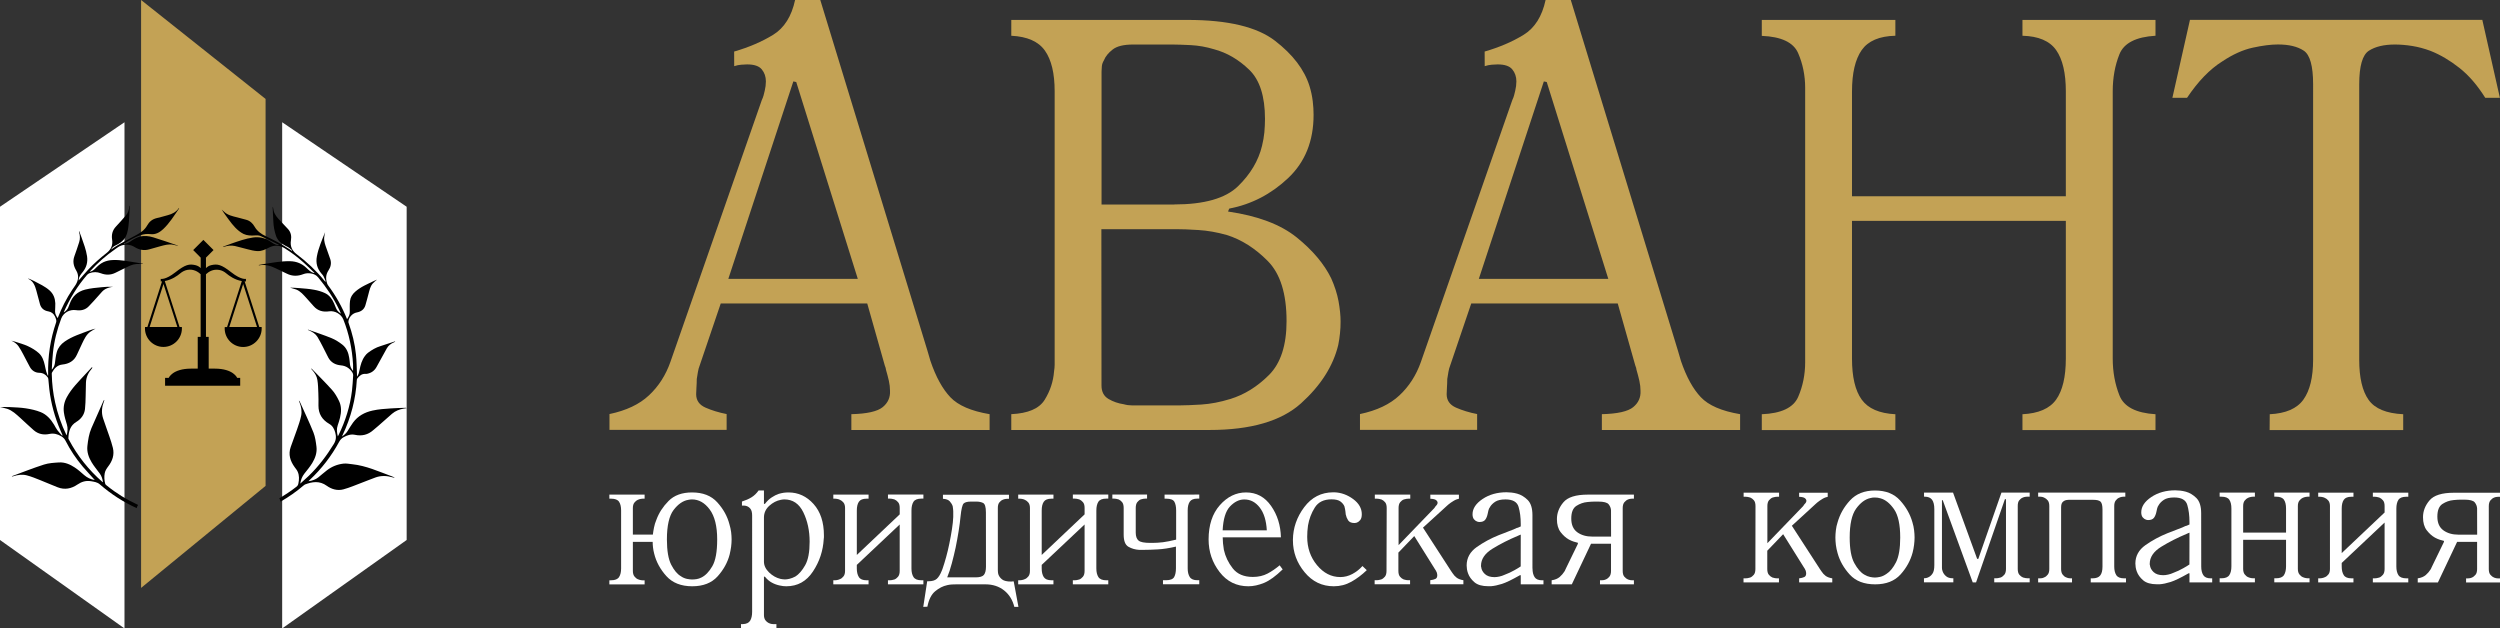
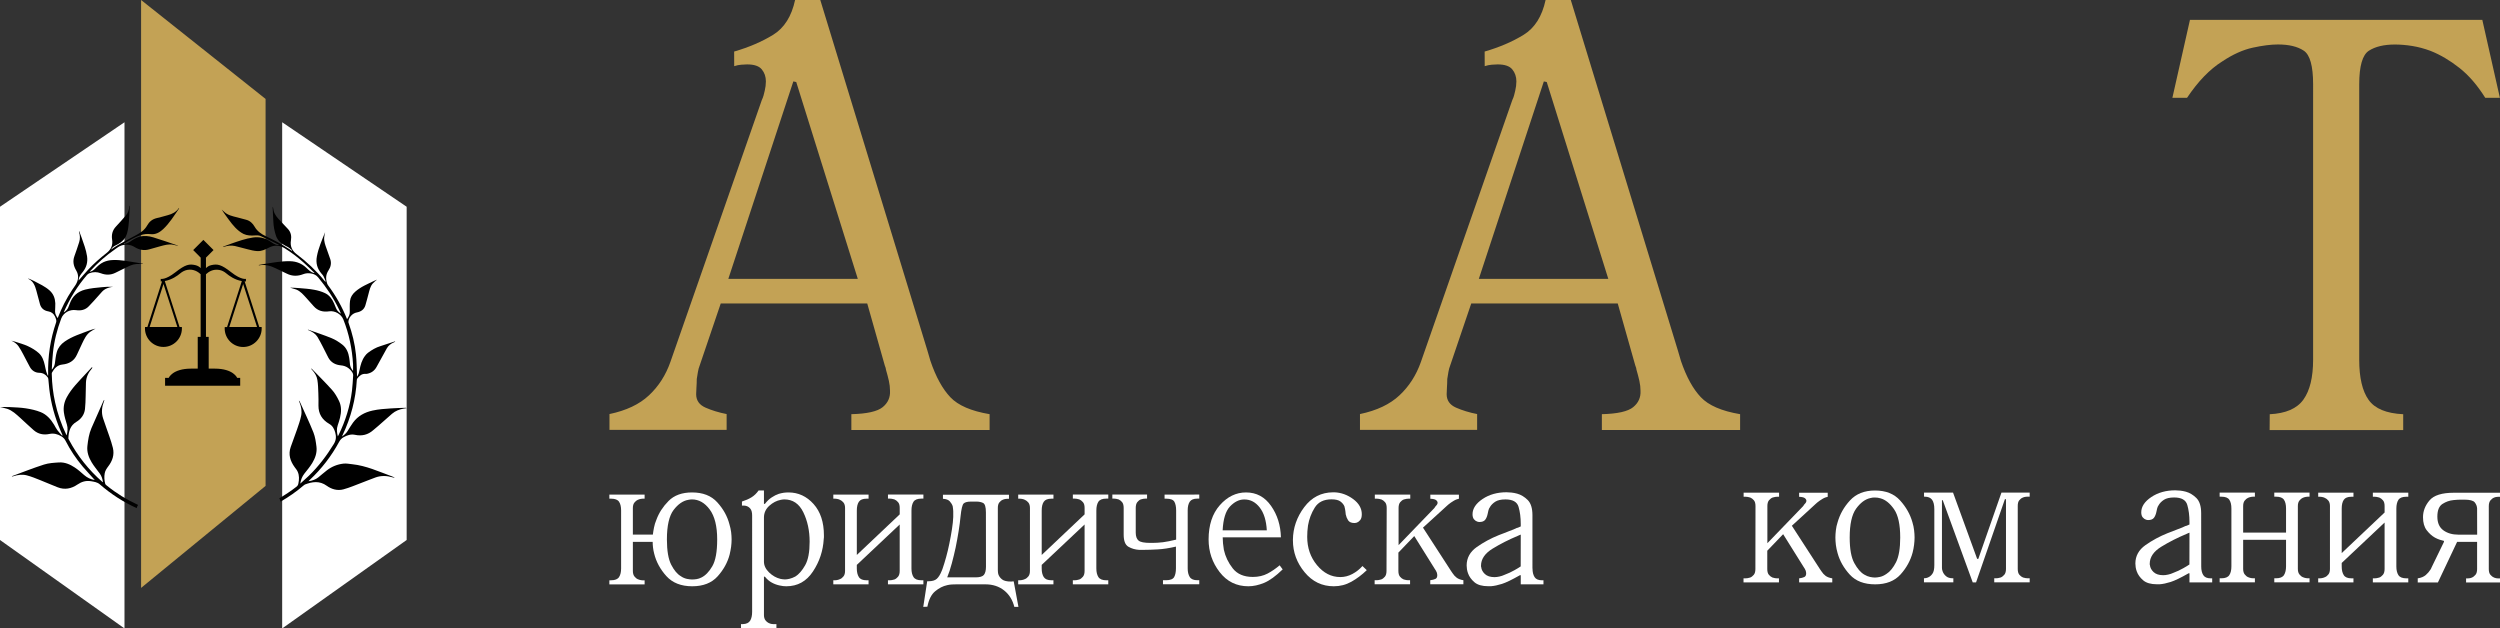
<svg xmlns="http://www.w3.org/2000/svg" id="Слой_1" x="0px" y="0px" viewBox="0 0 4126.9 1037.4" style="enable-background:new 0 0 4126.9 1037.4;" xml:space="preserve">
  <rect x="0" y="0" width="4126.9" height="1037.4" fill="#333333" stroke="none" />
  <style type="text/css"> .st0{fill:#C3A255;} .st1{fill:#FFFFFF;} </style>
  <g>
    <g>
      <polygon class="st0" points="438.4,802.1 232.9,970.5 232.9,0 438.4,163.3 " />
      <polygon class="st1" points="0,891.4 205.5,1037.4 205.5,201.8 0,341.3 " />
      <polygon class="st1" points="671.3,891.4 465.8,1037.4 465.8,201.8 671.3,341.3 " />
      <path d="M431.9,539.8H428l-24.2-75.3c0.7,0,1.5,0.1,2.2,0.1v-4.3c0,0-7.5,2.3-24.2-10.8c-16.7-13.1-22.9-14.1-33.1-11.8 c-3.8,0.8-6.6,2.8-8.7,4.9v-17.3l12.5-12.5L335.7,396l-16.8,16.8l12.4,12.5v17.3c-2-2.1-4.8-4-8.7-4.9 c-10.1-2.3-16.4-1.3-33.1,11.8c-16.7,13.1-24.2,10.8-24.2,10.8v4.3c0.8,0,1.5,0,2.2-0.1l-24.2,75.3h-3.9c0,0.8-0.1,1.5-0.1,2.3 c0,16.9,13.7,30.6,30.5,30.6s30.5-13.7,30.5-30.6c0-0.8,0-1.5-0.1-2.3h-3.8l-24.4-75.9c11.6-2,21-8.8,25.5-12.6 c3.4-2.9,7.5-5,11.8-5.8c10.1-1.8,17.6,3.1,21.9,7.1v103.5h-4.8v52.4h-10.8c-31,0-37.1,15.3-37.1,15.3h-6v12.9h124v-12.9h-5 c0,0-6-15.3-37.1-15.3h-9.9v-52.4H340V452.7c4.3-4.1,11.8-8.9,21.9-7.1c4.4,0.7,8.4,2.9,11.8,5.8c4.5,3.8,13.8,10.6,25.5,12.6 l-24.4,75.9H371c0,0.8-0.1,1.5-0.1,2.3c0,16.9,13.7,30.6,30.5,30.6S432,559,432,542.1C432,541.3,431.9,540.5,431.9,539.8z M292.8,539.8h-45.8l22.9-71L292.8,539.8z M378.5,539.8l22.9-71l22.9,71H378.5z" />
      <g>
        <path d="M511.6,792c19.4-18.3,35.5-39.1,48.2-62.6c1.8-3.3,4-5.8,7.3-7.6c5.9-3.3,12-5.5,19-4c11.2,2.4,21.3,0,30-7.7 c2.8-2.4,5.7-4.7,8.4-7.1c7.6-6.6,15-13.4,22.7-20c5.5-4.7,12.1-7.3,19.2-8.5c1.7-0.3,3.3-0.5,5-0.7c-0.8-0.6-1.6-0.7-2.4-0.6 c-8,0.3-15.9,0.4-23.9,1c-10,0.7-20,1.3-29.9,3.5c-13.3,2.9-24.4,8.9-32.5,20c-3.3,4.5-6.1,9.4-9.1,14.1 c-2.2,3.5-5.2,6.2-9.2,8.8c0.6-1.3,0.9-2,1.3-2.7c13.6-28.7,21.5-58.9,23.3-90.6c0-0.9,0.4-1.9,0.9-2.6c3.5-4.5,7.6-8.1,13.9-7.5 c0.8,0.1,1.6-0.1,2.3-0.2c6.8-1.3,12-5,15.4-11.1c5.7-10.3,11.3-20.7,17.1-31c2.6-4.6,6.8-7.7,11.7-9.8c0.7-0.3,1.4-0.7,2-1 c-0.1-0.2-0.2-0.4-0.3-0.6c-7.9,2.6-15.8,5.3-23.8,7.8c-7.7,2.3-14.4,6.3-20.7,11c-1.9,1.4-3.5,3.2-4.9,5.1 c-5.2,6.8-7.4,14.8-9,23c-0.8,3.9-1.5,7.8-4.3,11.4c0-1.3,0-2.1,0-3c-0.5-11.2-0.5-22.4-1.7-33.6c-1.8-17.7-6.1-34.9-12-51.7 c-0.2-0.7-0.5-1.3-0.5-2c0.1-7.3,6.6-14.4,13.8-15.7c6.9-1.3,12.2-4.8,14.3-11.9c1.9-6.2,3.4-12.5,5.1-18.7 c1.6-6,2.8-12.2,6.9-17.1c2.1-2.5,4.8-4.4,7.3-6.6c-1.3,0.6-2.8,1.1-4.2,1.8c-11,5.4-22.6,9.9-32,18.3c-4.7,4.2-7.8,9.1-8.5,15.1 c-0.7,6-0.4,12-0.4,18.1c0.1,4.6-1.8,8.3-4.5,12.1c-8.1-20.3-18.5-38.7-31.3-55.9c-0.8-1.1-1.4-2.4-1.8-3.7 c-2.3-7.4-2-14.2,2.5-21c3.7-5.5,5.1-11.9,2.9-18.5c-2-5.8-4-11.5-6.1-17.3c-2.2-6.1-4.6-12.2-3.9-18.8c0.3-2.9,1-5.7,1.5-8.5 c-5.2,13.1-11,26-13.6,40c-2.1,11,0.5,20.4,7.8,28.7c1,1.2,2.2,2.3,2.9,3.7c1.5,2.9,2.6,5.9,3.9,8.9c-0.3,0.1-0.5,0.3-0.8,0.4 c-0.6-0.6-1.2-1.2-1.7-1.9c-13.4-16.4-28.7-30.7-45.5-43.4c-7.7-5.8-11.1-13.3-9.4-23.1c1.1-6.5,0-13-4.7-18.2 c-4.1-4.5-8.4-8.9-12.6-13.4c-4.7-5-9.5-9.9-11.2-16.8c-0.5-2.2-0.9-4.5-1.3-6.8c-0.4,0.7-0.4,1.4-0.4,2.1 c0.3,7.4,0.8,14.7,1.1,22c0.3,8.4,1.9,16.5,4.6,24.4c0.6,1.7,1.5,3.3,2.5,4.9c4,6.4,10.3,9.7,16.8,13c2.6,1.4,4.8,3.6,7.2,5.5 c-0.2,0.2-0.4,0.5-0.6,0.8c-1.4-1-2.8-1.9-4.3-2.9c-12.3-8.1-25.3-14.9-38.6-21.2c-7.5-3.5-14.1-8.1-18.5-15.7 c-3.1-5.5-7.6-9.8-14.1-11.5c-4.9-1.3-9.8-2.7-14.7-3.9c-7.6-1.9-15.4-3.5-21.4-9.1c-1.4-1.3-2.7-2.5-4.1-3.8 c2.2,3.5,4.5,7,7,10.3c6.5,8.9,12.7,18.1,21.5,25.1c2.3,1.8,4.8,3.5,7.4,4.8c6.1,2.9,12.6,3,19.3,2.5c3-0.2,6.5-0.1,9.2,1.1 c9.8,4.3,19.4,9.2,29,13.9c0.4,0.2,0.7,0.5,1.5,1c-1.2-0.1-1.7-0.1-2.3-0.2c-5.2-0.4-9.2-3.7-13.3-6.4c-8.6-5.5-17.8-7.4-28-5.9 c-11.9,1.8-23.2,5.8-34.5,9.7c-5,1.7-10,3.6-15,5.5c0.7,0.4,1.3,0.3,1.9,0.1c5.9-1.8,12-2.7,18.1-1.3c7,1.6,14,3.7,21,5.4 c5.3,1.3,10.7,2.8,16.2,3c6.7,0.3,12.7-2.5,18.6-5.6c8.7-4.6,17.7-4.5,26.2,0.8c11.2,7,21.7,15,31.6,23.9 c6,5.4,11.6,11,17.9,17.1c-1-0.1-1.3-0.1-1.5-0.1c-5-1.4-8.5-5.1-12.1-8.5c-7.4-7-16.1-10.6-26.5-10.9 c-14.7-0.4-28.9,2.4-43.2,4.6c-2.9,0.5-5.8,1.1-8.7,1.6l0,0.7c9.8-2,18.7,0.4,27.4,4.6c6.3,3,12.6,6,18.9,9.1 c8.9,4.4,17.9,4.3,26.9,0.8c4.1-1.6,8.3-1.9,12.6-1.2c4.9,0.7,8.9,2.6,12.2,6.6c13.6,16.4,25.3,33.9,34.5,53.1 c1,2,1.9,4.1,3.1,6.8c-5-3.4-6.7-5.5-8.6-10.2c-1-2.3-1.9-4.7-2.9-7c-3.1-7.2-7.7-13.4-14.8-16.8c-5.7-2.7-12-4.5-18.2-5.6 c-7.9-1.5-16-2-24-2.7c-5.2-0.5-10.4-0.6-15.7-0.8c3.4,1.2,6.9,1.9,10.2,3.1c7.2,2.8,11.9,8.7,17,14.2c4,4.3,7.9,8.7,11.7,13.1 c6.9,8,15.7,10.2,25.8,8.7c9.2-1.4,19.8,4.6,23.3,13.3c9.5,23.8,14.6,48.7,16.1,74.2c0.2,3.5,0,7,0,11c-2.9-3.6-4.7-7.1-5.1-11.2 c-0.4-3.5-0.6-7-1.2-10.4c-1.3-8.6-4.5-16.6-11.5-22c-5.4-4.2-11.4-8-17.7-10.6c-12.4-5.1-25.2-9.2-37.9-13.8 c-0.3-0.1-0.7-0.1-1.1-0.2c0,0.3,0,0.5,0.1,0.5c0.7,0.3,1.5,0.6,2.2,0.9c5.3,2.4,10.2,5.4,13.3,10.3c3.2,5.2,6,10.7,8.8,16.1 c3.1,6,6,12,9.1,18c4.4,8.4,12,12.3,20.9,13.1c8.7,0.8,14.7,5,19.1,12c0.7,1.2,1.2,2.8,1.2,4.2c-0.5,8.6-1,17.3-2,25.9 c-3.1,25.6-10.8,49.8-22.1,72.9c-0.3,0.6-0.7,1.2-1.2,2.2c-1.7-6.5-2.3-12.3-0.2-18.3c1.4-4.1,2.8-8.3,3.8-12.5 c2.3-9.4,2.6-18.9-1.7-27.7c-3.1-6.5-6.8-13-11.6-18.3c-10.7-11.9-22.1-23.2-33.3-34.7c-0.2-0.2-0.5-0.2-1.4-0.4 c1,1.1,1.5,1.7,2.1,2.4c4.2,4.8,7.6,10.1,8.5,16.3c1.2,7.1,1.3,14.5,1.6,21.7c0.3,6.9,0.3,13.8,0.2,20.7 c-0.1,13.6,6.1,23.5,17.8,30.2c5.5,3.1,8.2,8.3,9.8,14c1.9,6.5,1.8,12.5-2.1,19c-11.8,19.3-25.3,37.2-41.6,52.9 c-4.4,4.2-9,8.2-14,12.8c1.1-6.6,3.1-11.8,6.8-16.5c4.5-5.7,9.2-11.3,13-17.5c5-8.2,8.2-17.3,7-27c-1-8-2.1-16.2-5-23.5 c-7-17.5-15.2-34.5-22.9-51.7c-0.1-0.2-0.5-0.3-1.2-0.9c0.6,1.6,1,2.5,1.3,3.5c2.8,7,4,14.4,2.5,21.6c-1.6,7.7-4.3,15.3-6.9,22.8 c-3.3,9.6-6.9,19-10.3,28.6c-4.4,12.4-0.8,23.3,6.6,33.5c1.8,2.4,3.7,4.7,4.9,7.4c2.8,6.3,2.5,12.9,1.1,19.6 c-0.4,2.2-1.4,3.8-3.2,5.2c-9,7-18.5,13.3-28.2,19c1,1.7,1.6,3.7,2,5.6c13.4-7.7,26.2-16.6,38.1-26.8c0.7-0.6,1.4-1.2,2.1-1.5 c12.3-4.7,24.2-6.5,36.1,2.1c8,5.8,17.7,8.5,27.4,5.9c10.4-2.8,20.4-7.2,30.5-11c7.6-2.8,15.1-6,22.7-8.7 c9.3-3.3,18.7-2.9,28.1-0.1c0.9,0.3,1.9,0.4,3.1,0.7c-0.3-0.5-0.4-0.8-0.5-0.8c-1.4-0.6-2.7-1.2-4.1-1.7 c-21.4-7.8-42.2-17.5-65.2-19.9c-4.8-0.5-9.7-1.5-14.3-1c-10.1,1.1-19.3,4.8-27.4,11c-4.9,3.8-9.6,7.9-14.4,11.8 c-4.6,3.7-10,5.3-15.8,6.3c0.1-0.3,0-0.5,0.1-0.5C510.4,793.1,511,792.5,511.6,792z" />
        <path d="M248.6,386.5c7.8,1,14.7-2.6,20.6-8.1c10.7-10,18.2-22.4,26.4-34.2c0.1-0.1,0-0.4-0.1-1c-4.6,6.8-11.2,10.1-18.5,12 c-6.1,1.7-12.3,3.5-18.5,4.9c-7.1,1.7-12.2,6-15.5,12c-4.2,7.5-10.7,12-18,15.9c-10.1,5.4-20.2,10.8-30.1,16.4 c-3.9,2.2-7.5,4.9-11.6,7.6c2-4,5.4-5.9,8.9-7.6c4.7-2.3,8.8-5.1,12.3-9.2c5.2-6.3,6.5-14,7.5-21.5c1.4-10.9,1.5-22,2.2-33 c0-0.4-0.1-0.8-0.2-1.2c-0.5,0.5-0.6,0.9-0.6,1.3c-0.4,5.6-2,10.9-5.8,15.1c-5.3,6.1-10.6,12.1-16.1,18 c-5.9,6.2-7.7,13.6-6.4,21.8c1.5,9.3-2.1,16.5-9.2,22c-10.7,8.4-20.9,17.3-30.2,27.3c-5.4,5.8-10.5,11.9-15.9,18 c0.1-0.7,0.1-1.3,0.2-1.9c0.6-5.2,4-8.8,7-12.6c5.9-7.5,8.1-15.9,6.7-25.5c-1.6-10.9-5.6-20.9-9.1-31.1 c-1.2-3.5-2.6-6.9-3.9-10.4c-0.4,0.5-0.4,1-0.3,1.4c1.8,5.6,2.1,11.2,0.3,16.8c-2.5,7.8-5.1,15.6-7.9,23.3 c-3,8.3-1.5,15.9,2.9,23.3c4.9,8.1,3.9,16.2-0.9,24c-1.7,2.8-3.7,5.3-5.5,8c-9.7,14.6-17.6,30.1-24.1,46.9c-2.3-3.6-4.3-7-4.3-11 c0-4.5,0.6-9.1,0.4-13.6c-0.4-8.2-3-15.3-9.4-21.1c-7.6-6.8-16.7-10.8-25.5-15.5c-3-1.6-6.1-2.8-9.2-4.2 c-0.2,0.2-0.3,0.4-0.5,0.5c8.4,3.8,11.1,11.5,13.3,19.4c2,7.6,3.9,15.2,6.1,22.8c2,6.7,7,10.4,13.6,11.5 c5.2,0.9,8.6,3.6,10.9,8.1c0.9,1.9,1.7,3.8,2.2,5.9c0.3,1.3,0.3,3-0.2,4.3c-9.5,27.8-13.8,56.3-13.1,85.7c0,0.6,0,1.2,0,1.9 c-0.2,0-0.5,0.1-0.7,0.1c-0.9-2.3-1.9-4.6-2.6-7c-0.9-3.3-1.4-6.7-2.2-10c-1.6-7.5-4.2-14.9-9.8-20c-5.2-4.7-11.6-8.5-18-11.5 c-7-3.3-14.6-5.2-22-7.7c-1.8-0.6-3.7-1-5.6-1.5c4.7,2.2,9,5,11.9,9.2c2.9,4.2,5.3,8.6,7.7,13.1c3.8,7.1,7.3,14.3,11.2,21.3 c3.3,5.9,8.7,9.4,15.4,9.5c6.2,0.1,10.5,2.8,13.9,7.4c0.6,0.8,1,2,1.1,3.1c0.6,5.5,0.9,11,1.6,16.5c2.8,23.8,9.1,46.6,18.6,68.6 c1.1,2.5,2.2,5,3.3,7.5c-0.3,0.2-0.5,0.4-0.8,0.6c-2.6-3-5.5-5.8-7.8-9c-2.1-2.8-3.6-6-5.4-9c-5.4-9-12.4-16.9-22.2-20.8 c-7.7-3.1-16-4.9-24.3-6.2c-8.9-1.4-18-1.6-26.9-2.1c-5.1-0.3-10.3,0-15.7,0c4.1,1,7.9,1.6,11.5,2.8c8.7,2.8,15.2,9.2,21.8,15.1 c7.4,6.7,14.6,13.7,22.1,20.2c7.4,6.5,16.4,8.3,25.8,6.3c7.4-1.6,13.8,0.2,20,3.9c2.9,1.8,5.1,4,6.7,7.1 c7.9,15.5,17.5,29.9,28.8,43.2c6.3,7.4,13.1,14.5,19.6,21.8c-6.6-1-12.4-3.7-17.6-8.2c-5-4.4-10-8.9-15.5-12.5 c-7.8-5.2-16.5-8.9-26-8.3c-8.3,0.5-17,1-24.8,3.5c-17.6,5.6-34.8,12.5-52.2,18.9c-0.3,0.1-0.6,0.5-0.9,0.7c1,0.2,1.8,0,2.5-0.3 c7.3-2.4,14.9-3.4,22.2-1.5c7.6,2,15,5,22.4,8c9.6,3.8,19,8,28.6,11.7c11.6,4.6,22.7,2.3,32.6-4.5c7-4.8,14.2-6.9,22.5-5.5 c5.1,0.9,10.3,1.5,14.4,5.1c18.4,16,38.7,29.2,60.9,39.3c0.5-1.9,1.2-3.7,2.3-5.3c-18.6-8.5-35.8-19.1-51.7-32 c-1-0.8-2.2-1.8-2.5-2.9c-1.5-5.7-1.9-11.5-0.8-17.4c0.8-4.4,3.2-7.8,5.8-11.3c6.9-9,10.4-19.1,7.7-30.4 c-1.5-6.4-3.7-12.8-5.8-19c-3.4-10-7.1-19.9-10.4-29.9c-3.2-9.7-2-19.2,1.6-28.5c0.2-0.7,0.4-1.3,0.6-2c-0.9,0.4-1.3,1-1.6,1.7 c-6.7,15-13.4,30-19.9,45.1c-4,9.3-5.5,19.4-6.6,29.3c-1.1,9.6,2,18.6,6.9,26.8c3.9,6.6,9,12.5,13.5,18.7c3.1,4.2,4.6,9,5.3,14.3 c-0.5-0.2-0.6-0.2-0.8-0.3c-22.8-19.9-41.3-43.2-55.5-70c-0.4-0.7-0.8-1.5-0.8-2.2c0.4-11,2.7-20.8,13.2-27.1 c7.8-4.7,13.1-11.8,14.2-21c0.8-6.9,0.9-14,1.1-21c0.3-7.5,0.3-15,0.5-22.6c0.3-9,3.9-16.7,9.8-23.5c0.4-0.4,0.6-0.9,0.9-1.3 c-0.3-0.3-0.6-0.5-0.9-0.8c-3.6,3.9-7.3,7.7-10.8,11.6c-11,12-22.7,23.3-30.6,37.9c-4.4,8.1-6,16.5-4.8,25.3c0.9,6.8,3,13.4,5,20 c1.7,5.8,1.1,11.5-0.4,17.5c-0.4-0.6-0.6-0.8-0.8-1.1c-8.1-17-14.3-34.7-18.3-53.1c-3.4-15.3-5.2-30.9-5.5-46.6 c0-0.9-0.1-1.9,0.3-2.6c3.8-6.8,8.6-12.4,17-13.3c11.1-1.1,19.6-5.9,24.3-16.5c2.8-6.2,5.6-12.4,8.6-18.5c3.4-7,6.6-14.2,13.2-19 c2.8-2,5.9-3.6,8.9-5.3c-3.5,0.8-7,1.8-10.4,3.1c-13.9,5.3-28.1,9.6-40.5,18.2c-6.5,4.5-11,10.2-13.1,17.4 c-1.8,6.1-2.3,12.5-3.2,18.8c-0.6,4-2.3,7.3-5.1,10.3c0.4-9.3,0.9-18.5,1.9-27.8c2-19.5,6.8-38.3,13.7-56.7 c3.7-9.8,14.1-15.3,24.4-13.8c7.9,1.2,15.4-0.3,21.2-6.5c2.6-2.7,5.2-5.5,7.7-8.2c4.8-5.3,9.5-10.7,14.3-16 c3.4-3.7,7.9-5.7,12.7-6.9c1.6-0.4,3.3-0.7,4.9-1c-6.1-0.2-12.1,0.1-18.1,0.7c-9.3,0.9-18.6,1.7-27.7,4 c-12.8,3.4-21.1,11.1-25.4,23.4c-0.8,2.1-1.7,4.2-2.5,6.3c-1.3,3.1-4.3,6.3-7.2,7.8c0-0.2-0.1-0.3,0-0.5 c9.8-22.3,22.4-42.8,38.2-61.2c1.1-1.3,2.8-2.4,4.4-3c6.1-2.2,12.2-2.2,18.4,0.2c8.1,3.1,16.2,3.2,24.2-0.8 c5.5-2.7,10.9-5.5,16.4-8.1c5.7-2.8,11.4-5.8,17.9-6.3c3.7-0.3,7.5-0.1,11.2-0.1c0-0.1,0-0.2,0-0.3c-3.1-0.6-6.1-1.2-9.2-1.7 c-13.5-2.1-27-5.1-40.9-4.5c-5.3,0.2-10.3,1.3-15.2,3.5c-5.8,2.6-10,7-14.3,11.3c-2.3,2.3-5,3.8-8.6,4.7c0.6-0.7,0.8-1.1,1.1-1.4 c12.4-13.6,26.1-25.6,41.2-36.1c3.1-2.2,6.3-4.7,9.9-5.9c7.7-2.5,15.2-1.9,22.4,2.6c7.4,4.6,15.5,6.1,24.1,3.6 c6-1.8,12.1-3.5,18.1-5.1c6.8-1.8,13.7-3.9,20.9-2.5c2.8,0.5,5.6,1.2,8.6,1.9c-0.3-0.3-0.5-0.5-0.6-0.5 c-13.5-4.6-27-9.5-40.7-13.6c-7.2-2.2-14.8-3.1-22.5-1c-6.2,1.7-11.4,5.2-16.6,8.8c-2.8,1.9-5.9,2.8-9.3,2.7 c4.3-2.7,8.6-5.3,13.1-7.6C227.2,389.6,236.9,385,248.6,386.5z" />
      </g>
    </g>
    <g>
      <g>
        <g>
          <path class="st0" d="M1211.9,85.1c24.5-7.1,45.9-16.3,64.3-27.6c18.4-11.3,30.5-30.5,36.3-57.5h41.6l177,579.3 c0.6,2.6,1.4,5.3,2.4,8.2c1,2.9,1.8,5.6,2.4,8.2c9,26.5,20,46.4,32.9,60s34.5,22.9,64.8,28v26.1h-228.2v-26.1 c25.8-0.6,43-4.5,51.7-11.6c8.7-7.1,12.7-16.1,12.1-27.1c0-5.1-0.6-10.6-1.9-16.4c-1.3-5.8-2.9-11.9-4.8-18.4 c0-0.6-0.2-1.6-0.5-2.9c-0.3-1.3-0.8-2.6-1.4-3.9l-29-102.5h-241.8l-34.8,102.5c-1.3,3.2-2.3,6.8-2.9,10.6 c-0.6,3.9-1.3,7.7-1.9,11.6c0,4.5-0.2,9-0.5,13.5c-0.3,4.5-0.5,8.4-0.5,11.6c0,10.3,5.2,17.7,15.5,22.2 c10.3,4.5,21.9,8.1,34.8,10.6v26.1h-193.4v-26.1c27.7-5.8,49.5-16.1,65.3-31c15.8-14.8,27.6-33.2,35.3-55.1l150.9-432.3 c1.3-2.6,2.2-5.2,2.9-7.7c0.6-2.6,1.3-5.2,1.9-7.7c0.6-2.6,1.1-5.2,1.4-7.7c0.3-2.6,0.5-5.2,0.5-7.7c0-7.7-2.3-14.4-6.8-19.8 c-4.5-5.5-12.6-8.2-24.2-8.2c-2.6,0-5.8,0.2-9.7,0.5c-3.9,0.3-7.7,1.1-11.6,2.4L1211.9,85.1L1211.9,85.1z M1314.4,135.4l-4.8-1 l-107.3,325.9H1416L1314.4,135.4z" />
-           <path class="st0" d="M1960.5,32.9c66.4,0,114.4,11.5,144.1,34.3c29.7,22.9,48.7,47.9,57.1,75c2.6,8.4,4.3,16.6,5.3,24.7 c1,8.1,1.4,15.6,1.4,22.7c0,43.2-14,78-42.1,104.5c-28.1,26.5-60.5,43.2-97.2,50.3l-1.9,4.8c49,7.1,86.7,21.3,113.2,42.6 c26.4,21.3,45.5,43.9,57.1,67.7c5.8,12.9,9.8,25.5,12.1,37.7c2.2,12.3,3.4,23.6,3.4,33.8c0,6.4-0.3,12.9-1,19.3 c-0.6,6.4-1.6,12.9-2.9,19.3c-8.4,34.8-28.9,66.9-61.4,96.2c-32.6,29.4-83,44-151.4,44h-326.9v-26.1 c27.7-1.3,46.1-9.2,55.1-23.7c9-14.5,14.2-30.1,15.5-46.9c0.6-3.9,1-7.6,1-11.1c0-3.5,0-6.9,0-10.1v-441c0-29.7-5.3-52-16-67.2 c-10.6-15.2-29.2-23.4-55.6-24.7V32.9H1960.5z M1938.2,337.5c49.6,0,84.8-10,105.4-30c20.6-20,33.8-42.2,39.7-66.7 c1.9-7.7,3.2-15.3,3.9-22.7c0.6-7.4,1-14.7,1-21.8c0-37.4-8.7-64.5-26.1-81.2c-17.4-16.8-36.7-28.1-58-33.8 c-12.9-3.9-25.6-6.1-38.2-6.8c-12.6-0.6-22.7-1-30.5-1h-64.8c-15.5,0-26.8,2.7-33.8,8.2c-7.1,5.5-12,11.5-14.5,17.9 c-1.9,3.2-3.1,6.4-3.4,9.7c-0.3,3.2-0.5,6.1-0.5,8.7v219.6H1938.2z M1818.3,636.4c0,10.3,3.9,17.7,11.6,22.2 c7.7,4.5,16.1,7.4,25.1,8.7c4.5,1.3,9,1.9,13.5,1.9s8.4,0,11.6,0h67.7c8.4,0,20.1-0.5,35.3-1.4c15.2-1,31.1-4,47.9-9.2 c23.2-7.1,44.5-20.3,63.8-39.6c19.3-19.3,29-49,29-89c0-45.1-10.3-78.2-31-99.1s-43.2-35.3-67.7-43c-16.1-4.5-31.8-7.3-46.9-8.2 c-15.2-1-27.3-1.4-36.3-1.4h-123.8L1818.3,636.4L1818.3,636.4z" />
          <path class="st0" d="M2450.8,85.1c24.5-7.1,45.9-16.3,64.3-27.6c18.4-11.3,30.5-30.5,36.3-57.5h41.6l177,579.3 c0.6,2.6,1.4,5.3,2.4,8.2c1,2.9,1.8,5.6,2.4,8.2c9,26.5,20,46.4,32.9,60s34.5,22.9,64.8,28v26.1h-228.2v-26.1 c25.8-0.6,43-4.5,51.7-11.6c8.7-7.1,12.7-16.1,12.1-27.1c0-5.1-0.6-10.6-1.9-16.4c-1.3-5.8-2.9-11.9-4.8-18.4 c0-0.6-0.2-1.6-0.5-2.9c-0.3-1.3-0.8-2.6-1.4-3.9l-29-102.5h-241.8l-34.8,102.5c-1.3,3.2-2.3,6.8-2.9,10.6s-1.3,7.7-1.9,11.6 c0,4.5-0.2,9-0.5,13.5c-0.3,4.5-0.5,8.4-0.5,11.6c0,10.3,5.2,17.7,15.5,22.2c10.3,4.5,21.9,8.1,34.8,10.6v26.1h-193.4v-26.1 c27.7-5.8,49.5-16.1,65.3-31c15.8-14.8,27.6-33.2,35.3-55.1l150.9-432.3c1.3-2.6,2.2-5.2,2.9-7.7c0.6-2.6,1.3-5.2,1.9-7.7 c0.6-2.6,1.1-5.2,1.4-7.7c0.3-2.6,0.5-5.2,0.5-7.7c0-7.7-2.3-14.4-6.8-19.8c-4.5-5.5-12.6-8.2-24.2-8.2c-2.6,0-5.8,0.2-9.7,0.5 c-3.9,0.3-7.7,1.1-11.6,2.4L2450.8,85.1L2450.8,85.1z M2553.3,135.4l-4.8-1l-107.3,325.9h213.7L2553.3,135.4z" />
-           <path class="st0" d="M3128.8,59c-26.5,0.6-45,8.6-55.6,23.7c-10.6,15.2-16,37.9-16,68.2V324h353V150.9c0-30.3-5.3-53-16-68.2 c-10.6-15.1-29.2-23-55.6-23.7V32.9h219.6V59c-32.2,1.9-52.1,12.1-59.5,30.5c-7.4,18.4-11.1,38.9-11.1,61.4v441 c0,21.9,3.7,42.2,11.1,60.9c7.4,18.7,27.2,29,59.5,31v26.1h-219.6v-26.1c26.4-1.3,45-9.3,55.6-24.2s16-37.4,16-67.7V364.6h-353 v227.3c0,30.3,5.3,52.9,16,67.7c10.6,14.8,29.2,22.9,55.6,24.2v26.1h-220.5v-26.1c32.2-1.3,52.2-10.8,60-28.5 c7.7-17.7,11.6-36.9,11.6-57.5c0-1.3,0-2.4,0-3.4c0-1,0-1.8,0-2.4v-441c0-0.6,0-1.4,0-2.4c0-1,0-2.1,0-3.4 c0-20.6-3.9-39.8-11.6-57.5c-7.7-17.7-27.7-27.2-60-28.5V32.9h220.5L3128.8,59L3128.8,59z" />
          <path class="st0" d="M3746.8,683.8c26.4-1.3,45-9.3,55.6-24.2c10.6-14.8,16-36.7,16-65.8V139.2c0-30.3-5.2-48.8-15.5-55.6 c-10.3-6.8-24.5-10.2-42.6-10.2c-11.6,0-25.5,1.8-41.6,5.3c-16.1,3.5-32.9,11.1-50.3,22.7c-10.3,6.4-20.3,14.7-30,24.7 c-9.7,10-19,21.8-28.1,35.3h-24.2l29-128.6h482.6l29,128.6h-24.2c-12.9-20.6-27.1-37.1-42.6-49.3c-15.5-12.2-31.3-21.6-47.4-28 c-10.3-3.9-20.5-6.6-30.5-8.2c-10-1.6-19.5-2.4-28.5-2.4c-18.1,0-32.4,3.4-43,10.2c-10.6,6.8-16,25.3-16,55.6v454.6 c0,29.7,5.2,51.7,15.5,66.2c10.3,14.5,29.3,22.4,57.1,23.7v26.1h-220.5L3746.8,683.8L3746.8,683.8z" />
        </g>
      </g>
      <g>
        <path class="st1" d="M2897.9,835.4c0-4.3-0.9-7.5-2.7-9.6c-1.8-2.1-3.8-3.6-6-4.5c-1.5-0.4-2.9-0.8-4.2-1 c-1.3-0.2-2.4-0.3-3.2-0.3h-3.5v-6.7h58.5v6.7h-3.2c-0.9,0-1.9,0.1-3.2,0.3c-1.3,0.2-2.7,0.5-4.2,1c-2.2,0.8-4.2,2.4-6,4.5 c-1.8,2.1-2.7,5.4-2.7,9.6v61.3l57.6-59.7c0.6-0.6,1.1-1.1,1.3-1.3c0.2-0.2,0.3-0.4,0.3-0.6h0.3c0-0.2,0.1-0.5,0.3-0.8 c0.2-0.3,0.6-0.9,1.3-1.8c0.9-0.8,1.6-1.8,2.3-2.7c0.6-1,1-2,1-3c0-1.7-0.9-3.2-2.6-4.5c-1.7-1.3-4.8-2-9.4-2.2v-6.7h47.2v6.7 c-0.6,0.2-1.2,0.4-1.8,0.5s-1.1,0.3-1.8,0.5c-1.7,0.6-3.4,1.4-5,2.4c-1.6,1-3.2,2-4.7,3c-1.5,1.1-2.9,2.1-4.2,3.2 c-1.3,1.1-2.3,1.9-2.9,2.6l-38.8,35.6l46.3,71.5c0.4,0.6,0.9,1.3,1.3,1.9c0.4,0.6,0.8,1.3,1.3,1.9c1.9,3,4.2,5.4,6.8,7.4 c2.6,1.9,6.2,3.3,11,4.1v6.7h-54.7v-6.7c3.4-0.4,6.2-1.1,8.4-2.1c2.2-1,3.2-3,3.2-6.2c0-0.4-0.1-1-0.2-1.8 c-0.1-0.8-0.3-1.6-0.5-2.4c-0.4-0.6-0.8-1.3-1-2.1c-0.2-0.8-0.5-1.3-1-1.8l-35.3-56.5l-26.2,27.3v30.2c0,4.3,0.9,7.5,2.7,9.6 c1.8,2.1,3.8,3.6,6,4.5c1.5,0.4,2.9,0.8,4.2,1c1.3,0.2,2.4,0.3,3.2,0.3h3.2v6.7h-58.5v-6.7h3.5c0.9,0,1.9-0.1,3.2-0.3 c1.3-0.2,2.7-0.5,4.2-1c2.2-0.8,4.2-2.4,6-4.5c1.8-2.1,2.7-5.4,2.7-9.6L2897.9,835.4L2897.9,835.4z" />
        <path class="st1" d="M3136.6,826.1c9.9,10.9,16.7,23,20.4,36.2c1.3,4.3,2.2,8.5,2.7,12.8c0.5,4.3,0.8,8.3,0.8,12.2 c0,3.9-0.3,7.9-0.8,12c-0.5,4.2-1.3,8.4-2.4,12.7c-3.5,13.2-10.1,25.3-19.9,36.2c-9.8,10.9-23.8,16.4-41.9,16.4 c-18.1,0-32.1-5.3-41.9-16c-9.8-10.7-16.6-22.5-20.2-35.6c-1.3-4.5-2.2-8.9-2.8-13.3c-0.5-4.4-0.8-8.5-0.8-12.4 c0-3.8,0.3-7.9,0.8-12.2c0.5-4.3,1.4-8.6,2.8-12.8c3.7-13.2,10.5-25.4,20.5-36.2c10-10.9,23.8-16.4,41.2-16.4 C3112.9,809.7,3126.7,815.1,3136.6,826.1z M3091.3,821.4c-1.3,0.1-2.6,0.4-3.9,0.8c-8.6,1.9-16.4,7.8-23.5,17.6 c-7,9.8-10.5,25.7-10.5,47.5c0,18.8,2.5,32.9,7.6,42.2c5.1,9.3,10.6,15.7,16.6,19.1c3.2,1.9,6.4,3.2,9.4,3.8c3,0.6,5.7,1,8.1,1 c2.2,0,4.9-0.4,8.4-1.1c3.4-0.7,7-2.4,10.7-5c5.8-3.6,11-10.1,15.7-19.2c4.6-9.2,6.9-22.8,6.9-40.7c0-21.4-3.4-37-10.2-46.8 c-6.8-9.8-14.3-15.8-22.5-18c-1.5-0.4-3-0.7-4.5-1c-1.5-0.2-3-0.3-4.5-0.3C3093.9,821.2,3092.6,821.3,3091.3,821.4z" />
        <path class="st1" d="M3309.6,824.1l-47.6,137.3h-5.5l-49.5-135.7h-1.3v111.9c0,0.8,0.1,1.8,0.3,2.9c0.2,1.1,0.5,2.1,1,3.2 c1.1,2.8,2.9,5.3,5.5,7.5c2.6,2.2,6.2,3.4,11,3.4c0.2,0,0.4,0,0.5,0c0.1,0,0.3,0,0.5,0v6.7h-48.5v-6.7c0.8,0,1.9-0.1,3.1-0.3 c1.2-0.2,2.3-0.5,3.4-1c2.8-1.1,5.3-3.1,7.4-6.1c2.2-3,3.2-7.8,3.2-14.4v-92.4c0-6.9-1.3-12-3.7-15.4c-2.5-3.4-6.5-5.1-12.1-5.1 c-0.2,0-0.4,0-0.6,0s-0.4,0-0.6,0v-6.7h47.9l39.8,109.4h1.9l38.2-109.4h46.6v6.7h-4.5c-0.6,0-1.6,0.1-2.9,0.3 c-1.3,0.2-2.7,0.6-4.2,1.3c-2.2,0.9-4,2.4-5.7,4.5s-2.4,5.2-2.4,9.3v103.9c0,4.3,0.9,7.5,2.7,9.6c1.8,2.1,3.8,3.6,6,4.5 c1.5,0.4,2.9,0.8,4.2,1c1.3,0.2,2.4,0.3,3.2,0.3h3.6v6.7h-58.5v-6.7h3.2c0.9,0,1.9-0.1,3.2-0.3c1.3-0.2,2.7-0.5,4.2-1 c2.2-0.8,4.1-2.4,6-4.5c1.8-2.1,2.8-5.4,2.8-9.6V824.1L3309.6,824.1L3309.6,824.1z" />
-         <path class="st1" d="M3470.7,841.1c0-6.6-1.1-11-3.2-13c-2.2-2-6-3-11.7-3h-38.5c-0.9,0-1.8,0-2.8,0c-1,0-2,0.1-3.1,0.3 c-2.4,0.4-4.5,1.5-6.3,3.2c-1.8,1.7-2.7,4.7-2.7,9v101.7c0,3.8,0.8,6.9,2.4,9c1.6,2.1,3.4,3.7,5.3,4.5c1.7,0.8,3.4,1.4,4.8,1.6 c1.5,0.2,2.5,0.3,2.9,0.3h2.6v6.7h-55.9v-6.7h3.2c0.8,0,1.9-0.1,3.1-0.3c1.2-0.2,2.4-0.6,3.7-1.3c2.2-0.8,4.1-2.3,5.8-4.5 c1.7-2.1,2.6-5.2,2.6-9.3V835.3c0-4.1-0.9-7.2-2.6-9.3c-1.7-2.1-3.7-3.6-5.8-4.5c-1.3-0.6-2.6-1.1-3.7-1.3 c-1.2-0.2-2.2-0.3-3.1-0.3h-3.2v-6.7h143.9v6.7h-2.9c-0.4,0-1.4,0.1-2.9,0.3c-1.5,0.2-3.1,0.8-4.8,1.6c-1.9,0.8-3.7,2.4-5.3,4.5 c-1.6,2.1-2.4,5.1-2.4,9v99.8c0,6,1.1,10.7,3.4,14.3c2.2,3.5,6.5,5.3,12.8,5.3h3.2v6.7h-58.2v-6.7h2.9c6,0,10.3-1.6,12.8-4.8 c2.5-3.2,3.7-8.1,3.7-14.7L3470.7,841.1L3470.7,841.1z" />
        <path class="st1" d="M3633.7,935.1c0,6,1.1,10.7,3.4,14.3c2.2,3.5,6.3,5.3,12.1,5.3h2.6v6.7h-37.5v-15.1h-1.3 c-13.2,7.5-23.1,12.3-29.8,14.4c-6.7,2.1-12.7,3.4-18.1,3.8c-0.6,0-1.3,0-2.1,0c-0.8,0-1.6,0-2.4,0c-10.1,0-17.7-2.2-22.8-6.6 c-5.1-4.4-8.6-9.3-10.5-14.6c-0.9-2.3-1.4-4.6-1.8-6.9c-0.3-2.2-0.5-4.3-0.5-6.2c0-12.4,5.6-22.5,16.6-30.3 c11.1-7.8,23.2-14.4,36.4-19.7c2.8-1.1,5.6-2.1,8.4-3.2c2.8-1.1,5.5-2.1,8.1-3.2c3.2-1.3,5.8-2.3,7.8-3c1.9-0.8,3.7-1.6,5.2-2.4 c1.1-0.2,2.2-0.5,3.2-1c1.1-0.4,2.3-1,3.6-1.6v-4.2c0-10.5-1.2-19.8-3.6-28.1c-2.4-8.2-9.6-12.3-21.7-12.3 c-7.3,0-12.9,1.3-16.8,3.8c-3.9,2.6-6.7,5.4-8.4,8.3c-1.5,2.1-2.5,4.2-2.9,6.2c-0.4,2-0.8,3.6-1,4.6c-0.9,4.5-2.2,8-4.2,10.6 c-1.9,2.6-5.2,3.8-9.7,3.8c-0.6,0-1.3,0-1.8-0.2c-0.6-0.1-1.1-0.3-1.8-0.5c-1.9-0.6-3.7-1.9-5.3-3.8s-2.4-4.7-2.4-8.3 c0-9.4,5.6-17.8,16.6-25.2c11.1-7.4,24.3-11.1,39.6-11.1c2.4,0,5.1,0.2,8.1,0.5c3,0.3,6.1,0.9,9.4,1.8c6.2,1.7,12,5.2,17.3,10.4 c5.3,5.3,7.9,13.6,7.9,25.2L3633.7,935.1L3633.7,935.1z M3614.3,879.3c-0.6,0.2-1.4,0.5-2.1,0.8c-0.8,0.3-1.6,0.7-2.4,1.1 c-15.3,6.4-29.3,13.5-42,21.3c-12.7,7.8-19.1,17.2-19.1,28.1c0,0.4,0,0.9,0,1.3s0.1,0.8,0.3,1c0.4,4.3,2.5,8.1,6.1,11.5 c3.7,3.4,8.9,5.1,15.8,5.1c2.6,0,5.3-0.3,8.2-1c2.9-0.6,5.8-1.6,8.6-2.9c2.8-1.1,5.6-2.2,8.4-3.5c2.8-1.3,5.5-2.7,8.1-4.2 c1.9-1.1,3.8-2.1,5.5-3.2s3.2-2,4.5-2.9L3614.3,879.3L3614.3,879.3z" />
        <path class="st1" d="M3722.3,813.2v6.7h-3.2c-0.2,0-1.1,0.1-2.8,0.3c-1.6,0.2-3.4,0.8-5.3,1.6c-1.9,0.8-3.8,2.4-5.5,4.5 c-1.7,2.1-2.6,5.1-2.6,9v43.9h70.8v-39.8c0-6.2-1.1-11-3.4-14.4c-2.3-3.4-6.6-5.1-13.1-5.1h-2.9v-6.7h58.2v6.7h-3.2 c-0.2,0-1.1,0.1-2.7,0.3c-1.6,0.2-3.4,0.8-5.3,1.6c-1.9,0.8-3.8,2.4-5.5,4.5c-1.7,2.1-2.6,5.1-2.6,9v103.9c0,3.8,0.9,6.9,2.6,9 c1.7,2.1,3.6,3.7,5.5,4.5c1.9,0.8,3.7,1.4,5.3,1.6c1.6,0.2,2.5,0.3,2.7,0.3h3.2v6.7h-58.2v-6.7h2.9c6.5,0,10.8-1.8,13.1-5.3 c2.2-3.5,3.4-8.3,3.4-14.3v-43.9h-70.8v48.1c0,3.8,0.9,6.9,2.6,9c1.7,2.1,3.6,3.7,5.5,4.5c1.9,0.8,3.7,1.4,5.3,1.6 c1.6,0.2,2.5,0.3,2.8,0.3h3.2v6.7h-58.2v-6.7h2.9c6.5,0,10.8-1.8,13.1-5.3c2.3-3.5,3.4-8.3,3.4-14.3v-95.6c0-6.2-1.1-11-3.4-14.4 c-2.2-3.4-6.6-5.1-13.1-5.1h-2.9v-6.7L3722.3,813.2L3722.3,813.2z" />
        <path class="st1" d="M3955.8,935.1c0,6,1.1,10.7,3.4,14.3c2.3,3.5,6.6,5.3,13.1,5.3h3.2v6.7H3917v-6.7h3.2c0.9,0,1.9-0.1,3.2-0.3 c1.3-0.2,2.7-0.5,4.2-1c2.2-0.8,4.1-2.4,6-4.5c1.8-2.1,2.8-5.4,2.8-9.6v-76.7l-70.8,66.7v5.8c0,6,1.1,10.7,3.4,14.3 s6.5,5.3,12.8,5.3h3.2v6.7h-58.2v-6.7h2.9c0.2,0,1.2-0.1,2.9-0.3c1.7-0.2,3.4-0.8,5.2-1.6c2.2-0.8,4.1-2.4,5.8-4.5 c1.7-2.1,2.6-5.1,2.6-9V835.4c0-3.8-0.9-6.9-2.6-9c-1.7-2.1-3.7-3.6-5.8-4.5c-1.7-0.8-3.4-1.4-5.2-1.6c-1.7-0.2-2.7-0.3-2.9-0.3 h-2.9v-6.7h58.2v6.7h-3.2c-6.3,0-10.5,1.7-12.8,5.1c-2.3,3.4-3.4,8.2-3.4,14.4V913l70.8-67v-10.6c0-4.3-0.9-7.5-2.8-9.6 s-3.8-3.6-6-4.5c-1.5-0.4-2.9-0.8-4.2-1c-1.3-0.2-2.4-0.3-3.2-0.3h-3.2v-6.7h58.5v6.7h-3.2c-6.5,0-10.8,1.7-13.1,5.1 c-2.2,3.4-3.4,8.2-3.4,14.4V935.1z" />
        <path class="st1" d="M3991.1,954.7c5.6-0.8,10-2.7,13.2-5.4c3.2-2.8,5.8-5.8,7.8-9c0.4-0.6,0.8-1.3,1.1-1.9 c0.3-0.6,0.6-1.3,0.8-1.9l20.4-42v-1.6c-1.9-0.4-4.2-1.1-6.8-1.9c-2.6-0.8-5.3-2-8.1-3.5c-5-2.8-9.5-6.9-13.6-12.2 c-4.1-5.4-6.1-12.5-6.1-21.5c0-10.1,3.6-19.3,10.7-27.7c7.1-8.5,20.6-12.7,40.4-12.7h76v6.7h-3.2c-0.9,0-1.9,0.1-3.1,0.3 c-1.2,0.2-2.3,0.5-3.4,1c-2.2,0.8-4.1,2.4-6,4.5c-1.8,2.1-2.8,5.4-2.8,9.6v103.9c0,4.3,0.9,7.5,2.8,9.6c1.8,2.1,3.8,3.6,6,4.5 c1.1,0.4,2.2,0.8,3.4,1c1.2,0.2,2.2,0.3,3.1,0.3h3.2v6.7h-56v-6.7h2.9c0.8,0,1.9-0.1,3.1-0.3c1.2-0.2,2.3-0.5,3.4-1 c2.2-0.8,4.1-2.4,6-4.5s2.8-5.4,2.8-9.6v-44.9h-33l-31.7,67h-33.3L3991.1,954.7L3991.1,954.7z M4089.1,840.8c0-0.2,0-0.5,0-0.8 c0-0.3,0-0.6,0-0.8c-0.2-3.6-1.5-6.9-3.9-9.9c-2.4-3-8.1-4.5-17.1-4.5c-0.2,0-0.5,0-0.8,0c-0.3,0-0.7,0-1.1,0c-0.2,0-0.5,0-1,0 c-0.4,0-0.8,0-1,0c-0.4,0-0.8,0-1.1,0s-0.7,0-1.1,0c-1.7,0-3.6,0.1-5.7,0.2c-2.1,0.1-4,0.3-6,0.5c-6.7,0.6-12.8,2.8-18.4,6.4 c-5.6,3.6-8.4,10.6-8.4,20.9c0,10.3,3.3,17.8,9.9,22.6c6.6,4.8,14.9,7.2,25.1,7.2h30.7L4089.1,840.8L4089.1,840.8z" />
      </g>
      <g>
        <path class="st1" d="M1008.8,957.9c6.5,0,10.8-1.8,13.1-5.3c2.3-3.5,3.4-8.3,3.4-14.3v-95.6c0-6.2-1.1-11-3.4-14.4 c-2.2-3.4-6.6-5.1-13.1-5.1h-2.9v-6.7h58.2v6.7h-3.2c-0.2,0-1.1,0.1-2.8,0.3c-1.6,0.2-3.4,0.8-5.3,1.6c-1.9,0.8-3.8,2.4-5.5,4.5 c-1.7,2.1-2.6,5.1-2.6,9v43.9h33c0.4-3.6,1.1-7.5,1.9-11.7c0.8-4.2,2.1-8.4,3.9-12.7c4.1-11.3,10.8-21.7,20.1-31.1 c9.3-9.4,22.2-14.1,38.8-14.1c17.9,0,31.8,5.4,41.7,16.4c9.9,10.9,16.6,23,20,36.2c1.3,4.3,2.2,8.5,2.8,12.8 c0.5,4.3,0.8,8.3,0.8,12.2c0,3.9-0.3,7.9-0.8,12c-0.6,4.2-1.4,8.4-2.4,12.7c-3.4,13.2-10.1,25.3-19.9,36.2 c-9.8,10.9-23.8,16.4-41.9,16.4c-18.3,0-32.6-5.6-42.7-16.8c-10.1-11.2-16.8-23.6-20.1-37c-0.9-3.4-1.5-6.7-1.9-9.9 c-0.4-3.2-0.6-6.4-0.6-9.6h-32.7v48.1c0,3.8,0.9,6.9,2.6,9c1.7,2.1,3.6,3.7,5.5,4.5c1.9,0.8,3.7,1.4,5.3,1.6s2.5,0.3,2.8,0.3h3.2 v6.7h-58.2v-6.7L1008.8,957.9L1008.8,957.9z M1139.3,824.6c-1,0.1-2,0.3-3.1,0.5c-8.8,1.5-16.9,7.1-24.3,16.8 c-7.3,9.7-11,25.9-11,48.6c0,18.6,2.4,32.5,7.1,41.7s10,15.5,15.8,18.9c3.4,2.4,6.9,3.8,10.2,4.5c3.4,0.6,6.1,1,8.2,1 c2.4,0,4.9-0.2,7.6-0.6s5.3-1.3,7.9-2.6c6.7-3.2,12.7-9.4,18.1-18.6c5.4-9.2,8.1-23.9,8.1-44.3c0-21.8-4.1-38.3-12.3-49.4 c-8.2-11.1-18-16.7-29.4-16.7C1141.3,824.4,1140.3,824.5,1139.3,824.6z" />
        <path class="st1" d="M1261.1,809.7v22.1h1.6c3.4-4.5,7.2-8.1,11.2-10.7c4-2.7,7.9-4.6,11.8-5.9c2.8-0.8,5.5-1.4,8.1-1.8 c2.6-0.3,5.2-0.5,7.8-0.5c16.2,0,30,6.4,41.4,19.1c11.4,12.7,17.1,30,17.1,51.8c0,1.1,0,2.1,0,3s-0.1,2-0.3,3 c-1.1,19.5-7,37.3-17.8,53.6c-10.8,16.3-25.4,24.4-44,24.4c-1.7,0-3.5-0.1-5.3-0.3c-1.8-0.2-3.7-0.5-5.7-1 c-4.3-0.9-8.6-2.4-12.8-4.7c-4.2-2.2-8-5.5-11.5-9.8h-1.6v63.2c0,3.6,0.8,6.5,2.4,8.7c1.6,2.1,3.4,3.6,5.3,4.5 c1.7,0.8,3.4,1.4,4.8,1.6c1.5,0.2,2.5,0.3,2.9,0.3h5.2v7h-58.5v-7h2.9c6-0.2,10.1-2.1,12.3-5.8c2.1-3.6,3.2-8.4,3.2-14.4V851 c0-5.1-1-8.9-2.9-11.2c-1.9-2.3-4.1-3.8-6.5-4.5c-0.6-0.2-1.3-0.4-2.1-0.5c-0.8-0.1-1.4-0.2-2.1-0.2h-3.2v-6.7 c6-1.9,11.3-4.2,15.7-6.9c4.4-2.7,8.4-6.5,11.8-11.4L1261.1,809.7L1261.1,809.7z M1261.1,927.1c0,6.4,2.8,12.3,8.4,17.8 c5.6,5.4,11.8,9,18.8,10.7c1.3,0.2,2.5,0.4,3.7,0.6c1.2,0.2,2.4,0.3,3.7,0.3c2.2,0,4.8-0.4,7.8-1.1c3-0.7,6.1-2,9.4-3.7 c5.8-3.6,11.2-9.8,16.2-18.6c5-8.8,7.4-21.7,7.4-38.8c0-18.2-3.5-34.4-10.4-48.6c-6.9-14.2-17.4-21.3-31.4-21.3 c-0.9,0-1.8,0-2.9,0.2c-1.1,0.1-2.1,0.3-2.9,0.5c-6.9,1.3-13.2,4.6-19.1,9.9c-5.8,5.3-8.7,11.8-8.7,19.2L1261.1,927.1 L1261.1,927.1z" />
        <path class="st1" d="M1504.6,938.3c0,6,1.1,10.7,3.4,14.3c2.3,3.5,6.6,5.3,13.1,5.3h3.2v6.7h-58.5v-6.7h3.2 c0.9,0,1.9-0.1,3.2-0.3c1.3-0.2,2.7-0.5,4.2-1c2.2-0.8,4.2-2.4,6-4.5c1.8-2.1,2.8-5.4,2.8-9.6v-76.7l-70.8,66.7v5.8 c0,6,1.1,10.7,3.4,14.3s6.5,5.3,12.8,5.3h3.2v6.7h-58.2v-6.7h2.9c0.2,0,1.2-0.1,2.9-0.3c1.7-0.2,3.4-0.8,5.2-1.6 c2.2-0.8,4.1-2.4,5.8-4.5c1.7-2.1,2.6-5.1,2.6-9V838.6c0-3.8-0.9-6.9-2.6-9c-1.7-2.1-3.7-3.6-5.8-4.5c-1.7-0.8-3.4-1.4-5.2-1.6 c-1.7-0.2-2.7-0.3-2.9-0.3h-2.9v-6.7h58.2v6.7h-3.2c-6.3,0-10.5,1.7-12.8,5.1c-2.3,3.4-3.4,8.2-3.4,14.4v73.4l70.8-67v-10.6 c0-4.3-0.9-7.5-2.8-9.6c-1.8-2.1-3.8-3.6-6-4.5c-1.5-0.4-2.9-0.8-4.2-1c-1.3-0.2-2.4-0.3-3.2-0.3h-3.2v-6.7h58.5v6.7h-3.2 c-6.5,0-10.8,1.7-13.1,5.1c-2.2,3.4-3.4,8.2-3.4,14.4V938.3z" />
        <path class="st1" d="M1681.2,1001.8h-6.8c-2.8-11.3-8.4-20.4-16.8-27.1c-8.4-6.7-18.8-10.1-31-10.1H1579c-2.4,0-4.8,0-7.4,0.2 c-2.6,0.1-5.2,0.5-7.8,1.1c-7.1,1.5-13.8,4.9-20,10.1c-6.3,5.2-10.6,13.7-12.9,25.5l-6.8,0.3l6.5-42.3c0.2,0,0.4,0,0.6,0 c0.2,0,0.4,0,0.6,0c0.4,0,0.8,0,1,0c6,0,10.6-1.3,13.6-4c3-2.7,5.7-7,8.1-13c0.2-0.6,0.5-1.3,0.8-1.9c0.3-0.6,0.6-1.4,0.8-2.2 c1.9-5.6,3.9-11.9,5.8-18.9c1.9-7,3.7-14.3,5.2-21.8c1.7-8.3,3.2-16.4,4.4-24.2c1.2-7.8,1.9-14.5,2.1-20c0-1.7,0-3.4,0-5 c0-1.6,0-3.2,0-4.6c0-1.1-0.1-2.4-0.3-3.8c-0.2-1.5-0.4-3-0.6-4.5c-0.9-2.8-2.5-5.4-4.8-8c-2.4-2.6-6.2-4-11.3-4.2v-6.7h109v6.7 h-3.2c-0.6,0-1.6,0.1-2.9,0.3c-1.3,0.2-2.7,0.6-4.2,1.3c-2.2,0.9-4,2.4-5.7,4.5s-2.4,5.2-2.4,9.3v102c0,1.1,0.1,2.3,0.2,3.7 c0.1,1.4,0.4,2.7,0.8,4c1.1,3,3.1,5.7,6.1,8c3,2.4,8,3.5,14.9,3.5c0.4,0,0.8,0,1.1,0c0.3,0,0.7-0.1,1.1-0.3c0.2,0,0.5,0,1,0 c0.4,0,0.8,0,1,0L1681.2,1001.8z M1627.5,845.9c0-9-1.6-14.2-4.8-15.7c-3.2-1.5-6.8-2.2-10.7-2.2h-8.7h-0.3c-5.8,0-9.9,1-12.1,3 c-2.3,2-4,9.3-5.3,21.7c-0.6,7-1.7,15-3.1,23.9c-1.4,8.9-3.1,18-5,27.4c-1.9,8.8-4,17.4-6.3,26c-2.3,8.6-4.8,16.3-7.6,23.1h46.9 c6.9,0,11.5-1.4,13.7-4.1c2.2-2.8,3.4-7.3,3.4-13.5L1627.5,845.9L1627.5,845.9z" />
        <path class="st1" d="M1809.8,938.3c0,6,1.1,10.7,3.4,14.3c2.3,3.5,6.6,5.3,13.1,5.3h3.2v6.7H1771v-6.7h3.2c0.9,0,1.9-0.1,3.2-0.3 c1.3-0.2,2.7-0.5,4.2-1c2.2-0.8,4.2-2.4,6-4.5c1.8-2.1,2.8-5.4,2.8-9.6v-76.7l-70.8,66.7v5.8c0,6,1.1,10.7,3.4,14.3 c2.3,3.5,6.5,5.3,12.8,5.3h3.2v6.7h-58.2v-6.7h2.9c0.2,0,1.2-0.1,2.9-0.3c1.7-0.2,3.4-0.8,5.2-1.6c2.2-0.8,4.1-2.4,5.8-4.5 c1.7-2.1,2.6-5.1,2.6-9V838.6c0-3.8-0.9-6.9-2.6-9c-1.7-2.1-3.7-3.6-5.8-4.5c-1.7-0.8-3.4-1.4-5.2-1.6c-1.7-0.2-2.7-0.3-2.9-0.3 h-2.9v-6.7h58.2v6.7h-3.2c-6.3,0-10.5,1.7-12.8,5.1c-2.3,3.4-3.4,8.2-3.4,14.4v73.4l70.8-67v-10.6c0-4.3-0.9-7.5-2.8-9.6 c-1.8-2.1-3.8-3.6-6-4.5c-1.5-0.4-2.9-0.8-4.2-1c-1.3-0.2-2.4-0.3-3.2-0.3h-3.2v-6.7h58.5v6.7h-3.2c-6.5,0-10.8,1.7-13.1,5.1 c-2.2,3.4-3.4,8.2-3.4,14.4V938.3z" />
        <path class="st1" d="M1979.7,816.4v6.7h-3.2c-6,0-10.2,1.7-12.5,5.1c-2.3,3.4-3.4,8.2-3.4,14.4v95.6c0,6,1.1,10.7,3.4,14.3 c2.2,3.5,6.4,5.3,12.5,5.3h3.2v6.7h-59.9v-6.7h5.2c6.9,0,11.3-1.8,13.3-5.3c1.9-3.5,2.9-8.3,2.9-14.3v-35.9 c-11,2.6-21,4.1-29.9,4.6c-8.9,0.5-17,0.8-24.1,0.8c-1.1,0-2.2,0-3.4,0c-1.2,0-2.3,0-3.4,0c-6.5-0.4-12.3-2.1-17.6-5.1 c-5.3-3-7.9-9.7-7.9-20.2v-43.9c0-4.3-0.9-7.5-2.6-9.6c-1.7-2.1-3.7-3.6-5.8-4.5c-1.5-0.4-2.9-0.8-4.2-1 c-1.3-0.2-2.4-0.3-3.2-0.3h-2.9v-6.7h57.3v6.7h-2.9c-0.9,0-1.9,0.1-3.2,0.3c-1.3,0.2-2.7,0.5-4.2,1c-2.2,0.8-4.1,2.4-5.8,4.5 c-1.7,2.1-2.6,5.4-2.6,9.6v40.7c0,6.2,1.6,10.6,4.7,13.2c3.1,2.6,9.6,3.8,19.6,3.8c0.4,0,0.9,0,1.4,0c0.5,0,1.1,0,1.8,0 c5.6,0,11.4-0.4,17.5-1.1c6-0.8,13.2-2.2,21.7-4.3v-48.1c0-6.2-1-11-2.9-14.4c-1.9-3.4-6.4-5.1-13.3-5.1h-2.9v-6.7L1979.7,816.4 L1979.7,816.4z" />
        <path class="st1" d="M2117.4,939.9c-11.4,11.1-21.7,18.6-30.7,22.3c-9.1,3.7-17.7,5.6-25.9,5.6c-19.6,0-35.5-7.8-47.6-23.6 c-12.1-15.7-18.1-33.6-18.1-53.7c0-23.7,6.2-42.6,18.6-56.6c12.4-14,26.8-21,43.2-21c17.2,0,31,7.4,41.4,22.3 c10.4,14.9,15.7,32.1,16.2,51.8h-96.1c0,3.2,0.2,6.5,0.5,9.9c0.3,3.4,0.8,7,1.4,10.6c2.4,11.1,7.3,21.4,14.7,30.8 c7.4,9.4,18.5,14.1,33.1,14.1c9.3,0,17.4-1.9,24.4-5.6c7-3.7,13.6-8.3,19.9-13.6L2117.4,939.9z M2091.2,875.5 c-0.9-16.3-4.8-28.8-11.7-37.7c-6.9-8.9-15.3-13.3-25.2-13.3c-0.2,0-0.4,0-0.5,0c-0.1,0-0.3,0-0.5,0c-8.2,0.2-15.8,4.1-23,11.7 c-7.1,7.6-11.1,20.7-12,39.3L2091.2,875.5L2091.2,875.5z" />
        <path class="st1" d="M2256.2,941.2c-8,7.7-16.4,14.1-25.4,19.1c-8.9,5-18.6,7.5-29,7.5c-19.4,0-35.5-7.7-48.3-23.3 c-12.8-15.5-19.2-33-19.2-52.5c0-0.2,0-0.4,0-0.5s0-0.3,0-0.5c0.2-19.5,6.4-37.4,18.6-53.7s28.2-24.6,48-24.6c0.2,0,0.5,0,0.8,0 c0.3,0,0.7,0,1.1,0c11.2,0.4,21.5,4.2,31,11.2c9.5,7,14.2,15.4,14.2,25c0,4.3-0.9,7.5-2.6,9.6c-1.7,2.1-3.6,3.5-5.5,4.2 c-0.9,0.2-1.6,0.4-2.2,0.5c-0.6,0.1-1.3,0.2-1.9,0.2c-5,0-8.4-1.5-10.4-4.5c-1.9-3-3.2-6.2-3.9-9.6c0-1.1-0.1-2-0.3-2.9 c-0.2-0.8-0.3-1.7-0.3-2.6c-0.2-1.1-0.4-2.3-0.6-3.7c-0.2-1.4-0.5-2.8-1-4.3c-1.3-3-3.5-5.7-6.6-8c-3.1-2.3-8-3.5-14.7-3.5 c-12.7,0-21.9,4.5-27.6,13.6c-5.7,9.1-9.4,19-11.2,29.7c-0.4,3.2-0.8,6.4-1,9.5s-0.3,6.2-0.3,9.1c0,18.2,5.4,33.8,16.2,46.8 c10.8,13,23.6,19.6,38.5,19.6c6.9,0,13.5-1.7,19.9-5.1c6.4-3.4,11.9-7.8,16.6-13.1L2256.2,941.2z" />
        <path class="st1" d="M2289.1,838.6c0-4.3-0.9-7.5-2.7-9.6s-3.8-3.6-6-4.5c-1.5-0.4-2.9-0.8-4.2-1c-1.3-0.2-2.4-0.3-3.2-0.3h-3.5 v-6.7h58.5v6.7h-3.2c-0.9,0-1.9,0.1-3.2,0.3c-1.3,0.2-2.7,0.5-4.2,1c-2.2,0.8-4.2,2.4-6,4.5s-2.7,5.4-2.7,9.6v61.3l57.6-59.7 c0.6-0.6,1.1-1.1,1.3-1.3c0.2-0.2,0.3-0.4,0.3-0.6h0.3c0-0.2,0.1-0.5,0.3-0.8c0.2-0.3,0.6-0.9,1.3-1.8c0.9-0.8,1.6-1.8,2.3-2.7 c0.6-1,1-2,1-3c0-1.7-0.9-3.2-2.6-4.5c-1.7-1.3-4.8-2-9.4-2.2v-6.7h47.2v6.7c-0.6,0.2-1.2,0.4-1.8,0.5c-0.5,0.1-1.1,0.3-1.8,0.5 c-1.7,0.6-3.4,1.4-5,2.4c-1.6,1-3.2,2-4.7,3c-1.5,1.1-2.9,2.1-4.2,3.2c-1.3,1.1-2.3,1.9-2.9,2.6L2349,871l46.3,71.5 c0.4,0.6,0.9,1.3,1.3,1.9c0.4,0.6,0.8,1.3,1.3,1.9c1.9,3,4.2,5.4,6.8,7.4c2.6,1.9,6.2,3.3,11,4.1v6.7H2361v-6.7 c3.4-0.4,6.2-1.1,8.4-2.1c2.2-1,3.2-3,3.2-6.2c0-0.4-0.1-1-0.2-1.8c-0.1-0.8-0.3-1.6-0.5-2.4c-0.4-0.6-0.8-1.3-1-2.1 c-0.2-0.8-0.5-1.3-1-1.8l-35.3-56.5l-26.2,27.3v30.2c0,4.3,0.9,7.5,2.7,9.6c1.8,2.1,3.8,3.6,6,4.5c1.5,0.4,2.9,0.8,4.2,1 s2.4,0.3,3.2,0.3h3.2v6.7h-58.5v-6.7h3.5c0.9,0,1.9-0.1,3.2-0.3c1.3-0.2,2.7-0.5,4.2-1c2.2-0.8,4.2-2.4,6-4.5 c1.8-2.1,2.7-5.4,2.7-9.6L2289.1,838.6L2289.1,838.6z" />
        <path class="st1" d="M2529.8,938.3c0,6,1.1,10.7,3.4,14.3c2.2,3.5,6.3,5.3,12.1,5.3h2.6v6.7h-37.5v-15.1h-1.3 c-13.2,7.5-23.1,12.3-29.8,14.4c-6.7,2.1-12.7,3.4-18.1,3.8c-0.6,0-1.3,0-2.1,0c-0.8,0-1.6,0-2.4,0c-10.1,0-17.7-2.2-22.8-6.6 c-5.1-4.4-8.6-9.3-10.5-14.6c-0.9-2.3-1.4-4.6-1.8-6.9c-0.3-2.2-0.5-4.3-0.5-6.2c0-12.4,5.6-22.5,16.6-30.3 c11.1-7.8,23.2-14.4,36.4-19.7c2.8-1.1,5.6-2.1,8.4-3.2c2.8-1.1,5.5-2.1,8.1-3.2c3.2-1.3,5.8-2.3,7.8-3c1.9-0.8,3.7-1.6,5.2-2.4 c1.1-0.2,2.2-0.5,3.2-1c1.1-0.4,2.3-1,3.6-1.6v-4.2c0-10.5-1.2-19.8-3.6-28.1c-2.4-8.2-9.6-12.3-21.7-12.3 c-7.3,0-12.9,1.3-16.8,3.8c-3.9,2.6-6.7,5.4-8.4,8.3c-1.5,2.1-2.5,4.2-2.9,6.2c-0.4,2-0.8,3.6-1,4.6c-0.9,4.5-2.2,8-4.2,10.6 c-1.9,2.6-5.2,3.8-9.7,3.8c-0.6,0-1.3,0-1.8-0.2c-0.6-0.1-1.1-0.3-1.8-0.5c-1.9-0.6-3.7-1.9-5.3-3.8s-2.4-4.7-2.4-8.3 c0-9.4,5.6-17.8,16.6-25.2c11.1-7.4,24.3-11.1,39.6-11.1c2.4,0,5.1,0.2,8.1,0.5c3,0.3,6.1,0.9,9.4,1.8c6.2,1.7,12,5.2,17.3,10.4 c5.3,5.3,7.9,13.6,7.9,25.2V938.3z M2510.4,882.5c-0.6,0.2-1.4,0.5-2.1,0.8c-0.8,0.3-1.6,0.7-2.4,1.1 c-15.3,6.4-29.3,13.5-42,21.3c-12.7,7.8-19.1,17.2-19.1,28.1c0,0.4,0,0.9,0,1.3c0,0.4,0.1,0.8,0.3,1c0.4,4.3,2.5,8.1,6.1,11.5 c3.7,3.4,8.9,5.1,15.8,5.1c2.6,0,5.3-0.3,8.2-1c2.9-0.6,5.8-1.6,8.6-2.9c2.8-1.1,5.6-2.2,8.4-3.5c2.8-1.3,5.5-2.7,8.1-4.2 c1.9-1.1,3.8-2.1,5.5-3.2s3.2-2,4.5-2.9L2510.4,882.5L2510.4,882.5z" />
-         <path class="st1" d="M2561.4,957.9c5.6-0.8,10-2.7,13.2-5.4c3.2-2.8,5.8-5.8,7.8-9c0.4-0.6,0.8-1.3,1.1-1.9 c0.3-0.6,0.6-1.3,0.8-1.9l20.4-42V896c-1.9-0.4-4.2-1.1-6.8-1.9c-2.6-0.8-5.3-2-8.1-3.5c-5-2.8-9.5-6.9-13.6-12.2 c-4.1-5.4-6.1-12.5-6.1-21.5c0-10.1,3.6-19.3,10.7-27.7c7.1-8.5,20.6-12.7,40.4-12.7h76v6.7h-3.2c-0.9,0-1.9,0.1-3.1,0.3 c-1.2,0.2-2.3,0.5-3.4,1c-2.2,0.8-4.1,2.4-6,4.5c-1.8,2.1-2.8,5.4-2.8,9.6v103.9c0,4.3,0.9,7.5,2.8,9.6c1.8,2.1,3.8,3.6,6,4.5 c1.1,0.4,2.2,0.8,3.4,1c1.2,0.2,2.2,0.3,3.1,0.3h3.2v6.7h-56v-6.7h2.9c0.8,0,1.9-0.1,3.1-0.3c1.2-0.2,2.3-0.5,3.4-1 c2.2-0.8,4.2-2.4,6-4.5s2.8-5.4,2.8-9.6v-44.9h-33l-31.7,67h-33.3V957.9z M2659.4,844c0-0.2,0-0.5,0-0.8c0-0.3,0-0.6,0-0.8 c-0.2-3.6-1.5-6.9-3.9-9.9c-2.4-3-8.1-4.5-17.1-4.5c-0.2,0-0.5,0-0.8,0c-0.3,0-0.7,0-1.1,0c-0.2,0-0.5,0-1,0s-0.8,0-1,0 c-0.4,0-0.8,0-1.1,0c-0.3,0-0.7,0-1.1,0c-1.7,0-3.6,0.1-5.7,0.2c-2.1,0.1-4,0.3-6,0.5c-6.7,0.6-12.8,2.8-18.4,6.4 c-5.6,3.6-8.4,10.6-8.4,20.9c0,10.3,3.3,17.8,9.9,22.6c6.6,4.8,14.9,7.2,25.1,7.2h30.7L2659.4,844L2659.4,844z" />
      </g>
    </g>
  </g>
</svg>